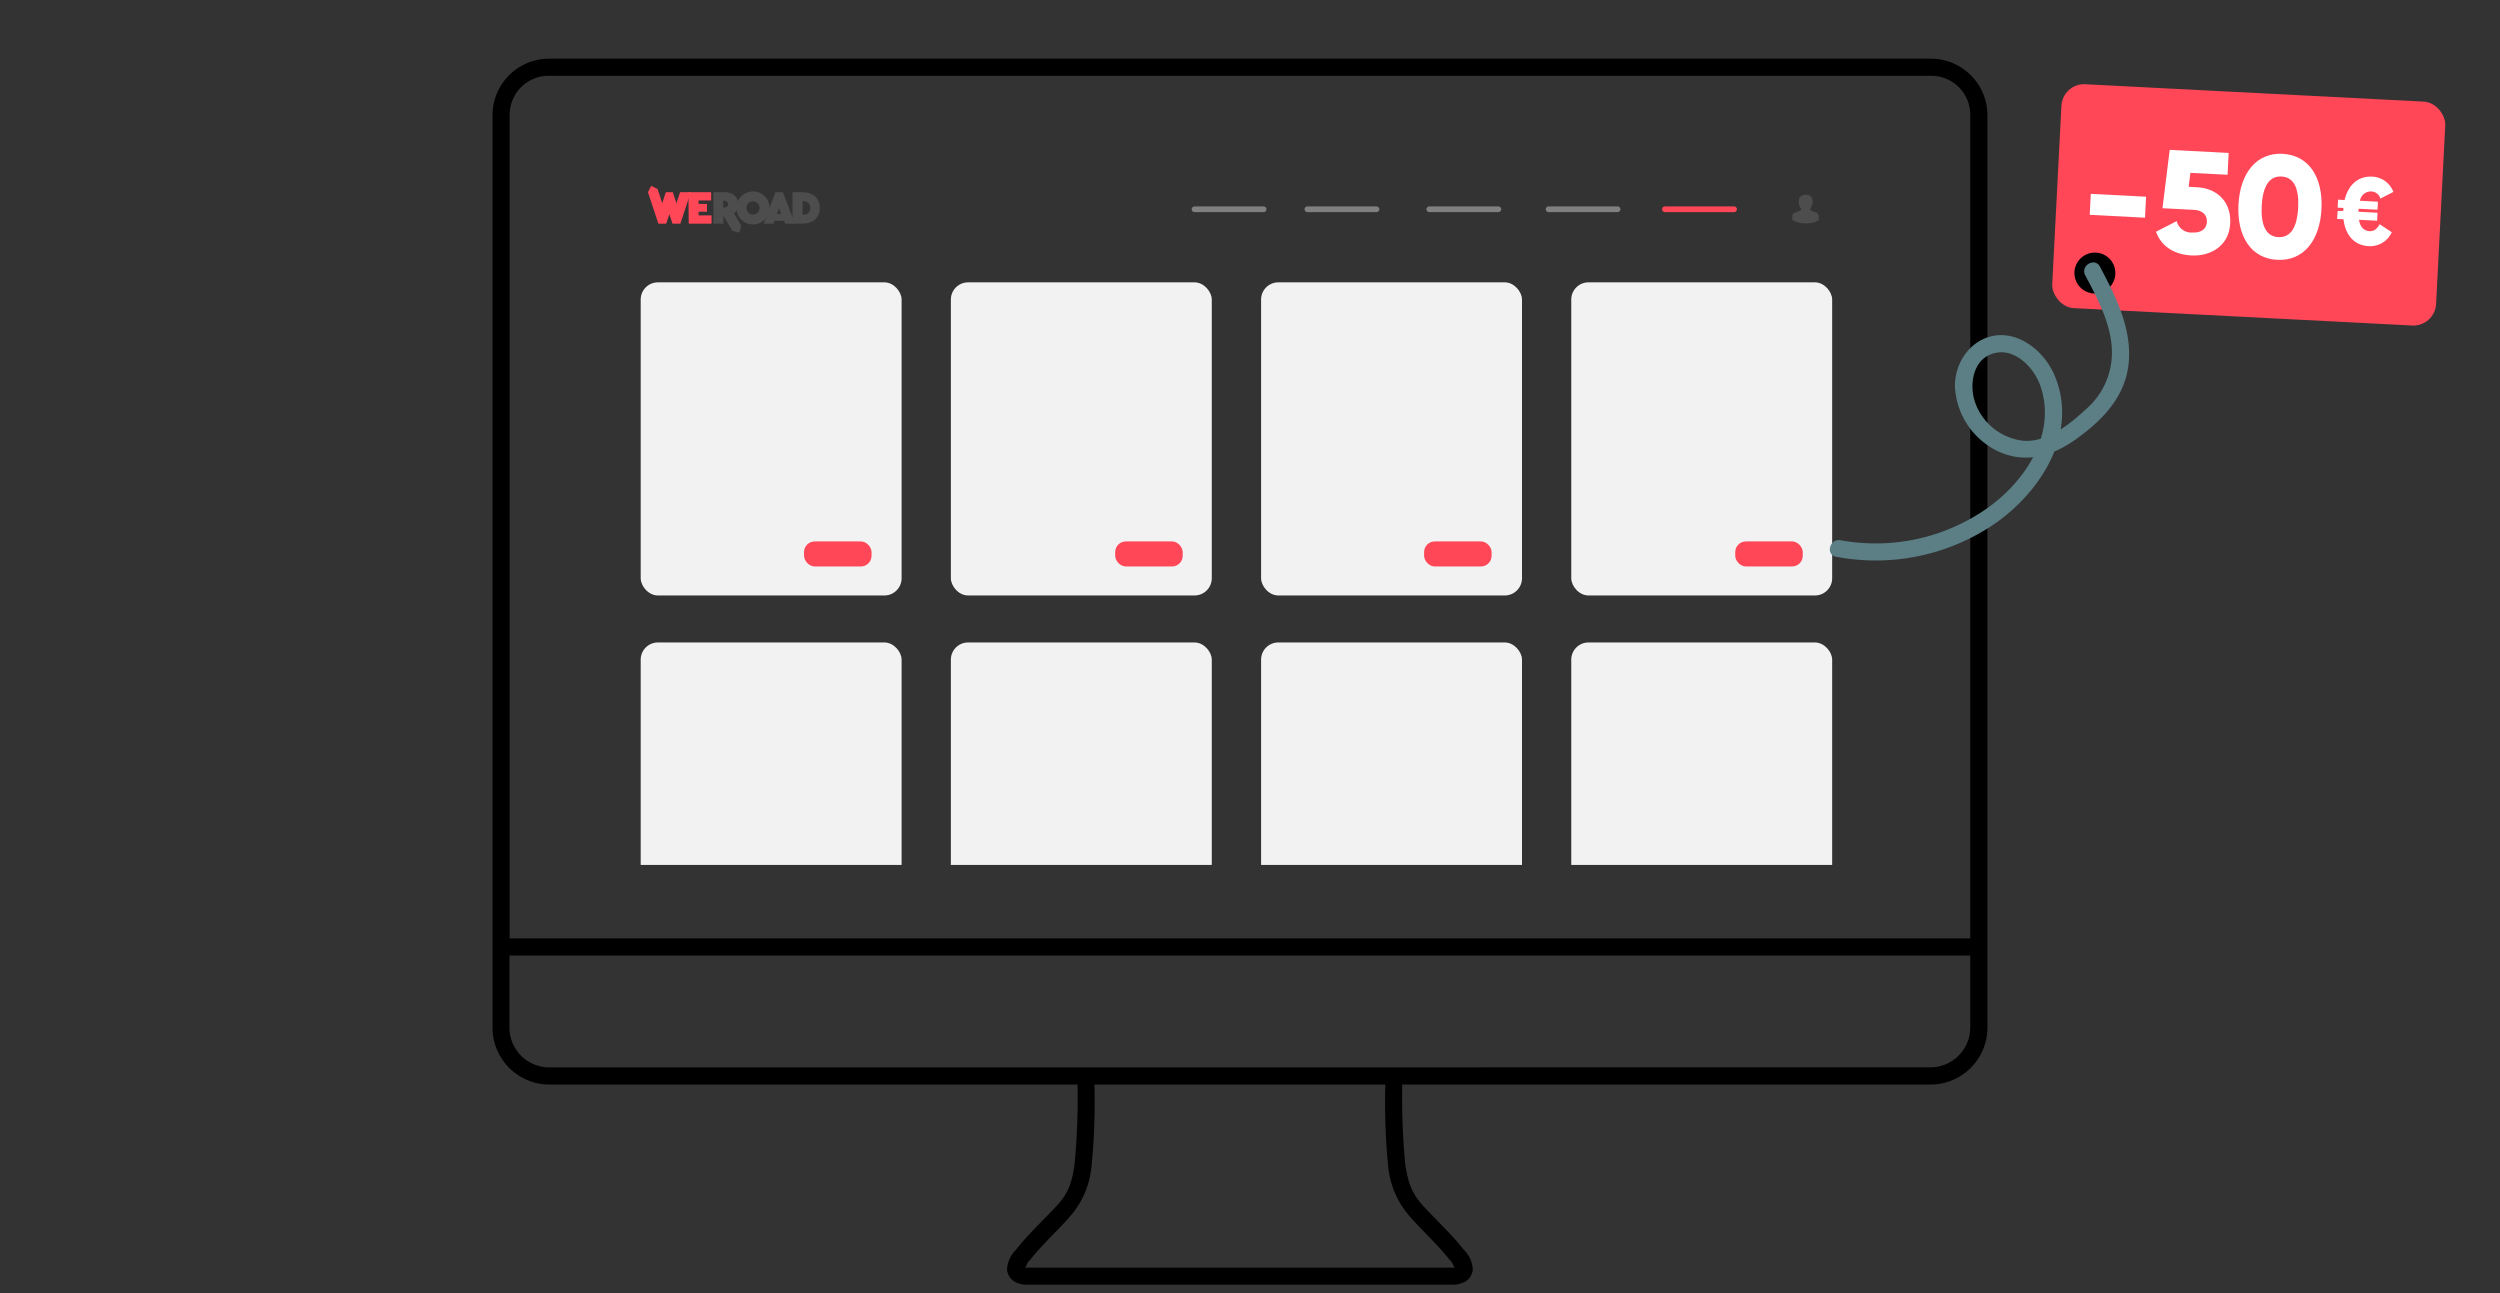
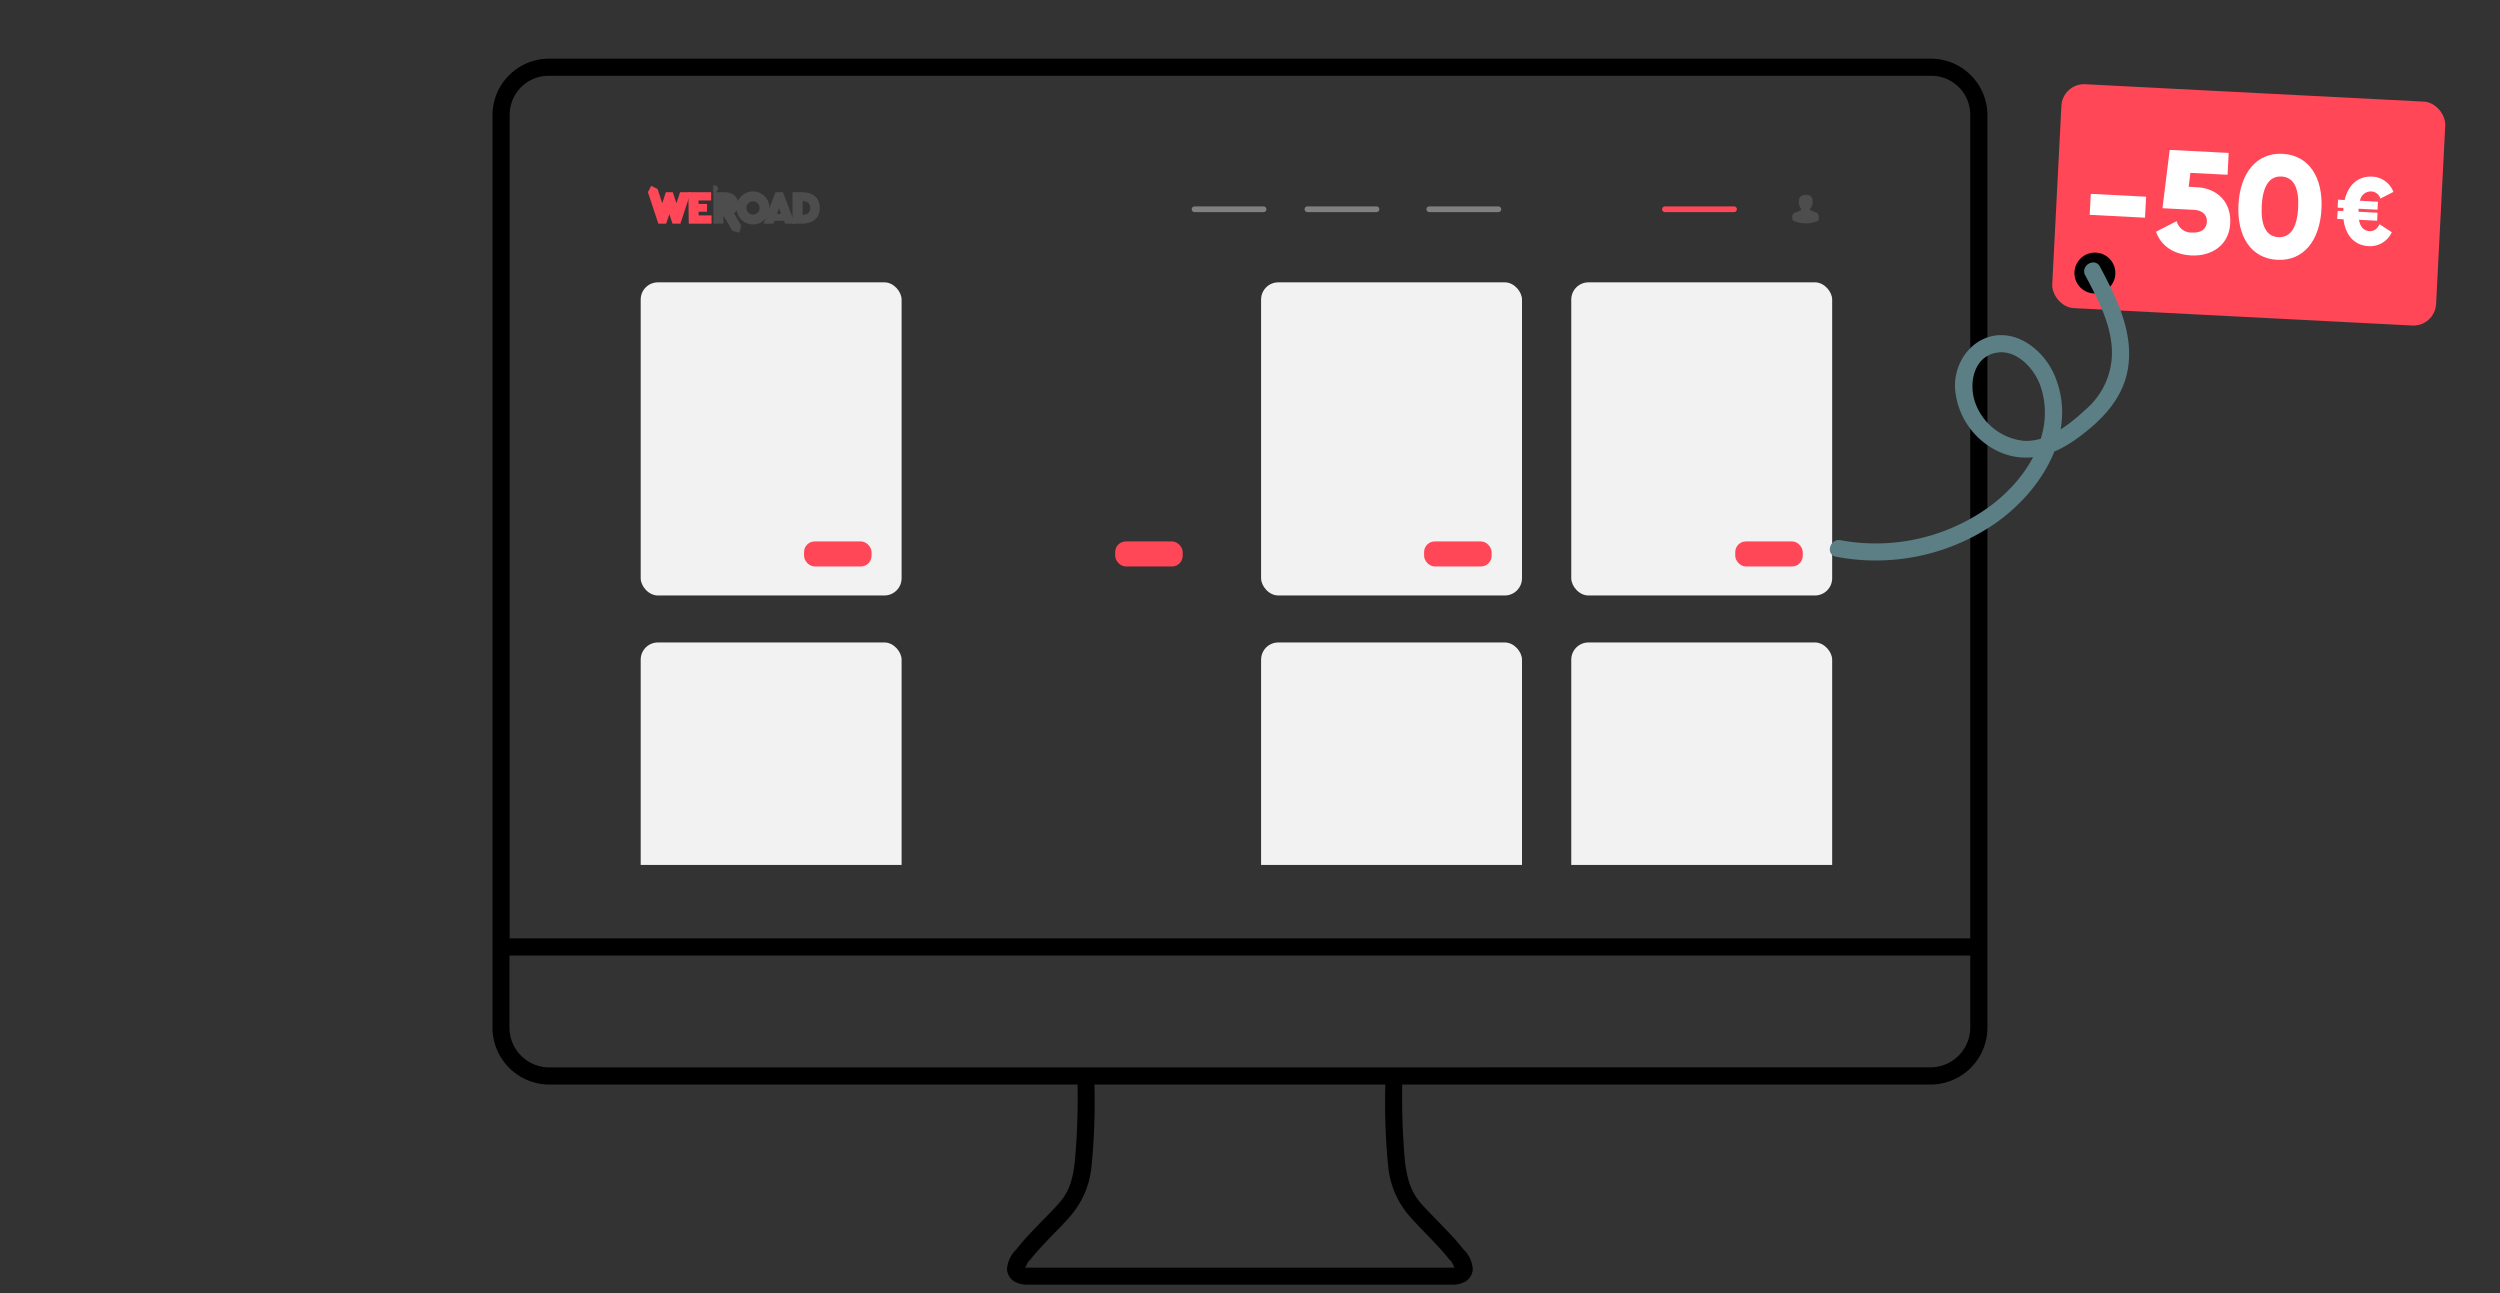
<svg xmlns="http://www.w3.org/2000/svg" id="bd3c61b7-c4fd-4313-90ad-0d294854370c" data-name="Livello 1" viewBox="0 0 438.47 226.84">
  <rect x="0" y="0" width="438.47" height="226.84" fill="#333333" stroke="none" />
  <defs>
    <clipPath id="a25bc78a-6dc3-419c-8837-b5adc78ce6fe">
      <rect x="101.48" y="25.64" width="230.69" height="126.06" rx="8.22" style="fill:none" />
    </clipPath>
  </defs>
  <path d="M348.57,180.1V20.29a9.93,9.93,0,0,0-9.86-10H96.24a9.93,9.93,0,0,0-9.86,10V180.1a10,10,0,0,0,9.86,10.12H189v.55a123.61,123.61,0,0,1-.52,13.31c-.47,3.5-1.19,5.26-3,7.24-.67.75-1.53,1.62-2.44,2.55-1.51,1.54-3.22,3.29-4.49,4.88l-.33.41a5.2,5.2,0,0,0-1.6,3.49,2.73,2.73,0,0,0,1.27,2.1,4.48,4.48,0,0,0,2.42.56h74.31a4.48,4.48,0,0,0,2.42-.56,2.76,2.76,0,0,0,1.27-2.1,5.21,5.21,0,0,0-1.61-3.49l-.33-.41c-1.26-1.59-3-3.34-4.49-4.88-.9-.93-1.76-1.8-2.43-2.55-1.77-2-2.49-3.74-3-7.24a123.38,123.38,0,0,1-.52-13.31v-.55h92.73A10,10,0,0,0,348.57,180.1ZM89.39,20.29a6.84,6.84,0,0,1,6.85-7H338.71a6.84,6.84,0,0,1,6.85,7V164.58H89.39Zm157.81,193c.81.91,1.83,2,2.81,3,1.48,1.52,3,3.1,4,4.38a3.12,3.12,0,0,0,.36.39,1.54,1.54,0,0,1,.34.47l.41.8H179.81l.4-.8a1.73,1.73,0,0,1,.35-.47,2.76,2.76,0,0,0,.36-.4c1-1.27,2.54-2.85,4-4.38,1-1,2-2.06,2.81-3a15.51,15.51,0,0,0,3.72-8.83,112.77,112.77,0,0,0,.51-13.68v-.55h51v.55a113.28,113.28,0,0,0,.5,13.68A15.52,15.52,0,0,0,247.2,213.28Zm-151-26.08a7,7,0,0,1-6.85-7.1V167.59H345.56V180.1a7,7,0,0,1-6.85,7.1Z" />
  <g style="clip-path:url(#a25bc78a-6dc3-419c-8837-b5adc78ce6fe)">
-     <path d="M125.08,33.71H127a3.06,3.06,0,0,1,1,.14,2.38,2.38,0,0,1,.79.41,1.82,1.82,0,0,1,.51.68,2,2,0,0,1,.19.92,2,2,0,0,1-.37,1.18,1.66,1.66,0,0,1-.38.37L130,39.58l-.31,1.23-1.23-.31-1.58-2.67v1.4h-1.76V33.71Zm1.76,2.71h.09a1,1,0,0,0,.54-.14.61.61,0,0,0,0-.94,1,1,0,0,0-.54-.14h-.09Z" style="fill:#4d4d4d" />
+     <path d="M125.08,33.71H127a3.06,3.06,0,0,1,1,.14,2.38,2.38,0,0,1,.79.41,1.82,1.82,0,0,1,.51.68,2,2,0,0,1,.19.92,2,2,0,0,1-.37,1.18,1.66,1.66,0,0,1-.38.37L130,39.58l-.31,1.23-1.23-.31-1.58-2.67v1.4h-1.76V33.71Zh.09a1,1,0,0,0,.54-.14.61.61,0,0,0,0-.94,1,1,0,0,0-.54-.14h-.09Z" style="fill:#4d4d4d" />
    <path d="M129.17,36.47a2.72,2.72,0,0,1,.23-1.13,2.77,2.77,0,0,1,.62-.92,2.93,2.93,0,0,1,.92-.62,2.87,2.87,0,0,1,2.25,0,2.9,2.9,0,0,1,1.54,1.54,2.72,2.72,0,0,1,.23,1.13,2.64,2.64,0,0,1-.23,1.12,3,3,0,0,1-.62.93,3.1,3.1,0,0,1-.92.62,3,3,0,0,1-2.25,0,3.1,3.1,0,0,1-.92-.62,2.81,2.81,0,0,1-.62-.93A2.64,2.64,0,0,1,129.17,36.47Zm1.74,0a1.13,1.13,0,0,0,.09.45,1.15,1.15,0,0,0,.25.37,1.36,1.36,0,0,0,.36.25,1.13,1.13,0,0,0,.45.09,1.18,1.18,0,0,0,.46-.09,1.36,1.36,0,0,0,.36-.25,1.15,1.15,0,0,0,.25-.37,1.17,1.17,0,0,0,0-.9,1.05,1.05,0,0,0-.25-.37,1,1,0,0,0-.36-.25,1.18,1.18,0,0,0-.46-.09,1.13,1.13,0,0,0-.45.09,1,1,0,0,0-.36.25A1.05,1.05,0,0,0,131,36,1.13,1.13,0,0,0,130.91,36.47Z" style="fill:#4d4d4d" />
    <path d="M136,33.71h1.32l2.1,5.52H137.7l-.18-.5h-1.67l-.19.5h-1.73Zm1,3.8-.37-1-.37,1Z" style="fill:#4d4d4d" />
    <path d="M139,39.23V33.71h1.53a5.29,5.29,0,0,1,1.39.17,2.85,2.85,0,0,1,1,.52,2.13,2.13,0,0,1,.63.87,2.94,2.94,0,0,1,.22,1.19,3,3,0,0,1-.22,1.2,2.16,2.16,0,0,1-.63.86,2.72,2.72,0,0,1-1,.53,4.88,4.88,0,0,1-1.39.18Zm1.77-1.57a1.42,1.42,0,0,0,1-.3,1.35,1.35,0,0,0,0-1.79,1.47,1.47,0,0,0-1-.29Z" style="fill:#4d4d4d" />
    <path d="M120.73,33.71h4v1.45h-2.21v.61H124v1.37h-1.47v.64h2.27v1.45h-4Z" style="fill:#ff4758" />
    <path d="M113.64,33.71l.57-1.12,1.12.56.82,2.49.63-1.93H118l.64,1.93.64-1.93h1.87l-1.82,5.52h-1.38l-.55-1.67-.56,1.67h-1.37Z" style="fill:#ff4758" />
    <line x1="209.51" y1="36.7" x2="221.62" y2="36.7" style="fill:none;stroke:gray;stroke-linecap:round;stroke-miterlimit:10" />
    <line x1="229.3" y1="36.7" x2="241.42" y2="36.7" style="fill:none;stroke:gray;stroke-linecap:round;stroke-miterlimit:10" />
    <line x1="250.68" y1="36.7" x2="262.8" y2="36.7" style="fill:none;stroke:gray;stroke-linecap:round;stroke-miterlimit:10" />
-     <line x1="271.6" y1="36.7" x2="283.71" y2="36.7" style="fill:none;stroke:gray;stroke-linecap:round;stroke-miterlimit:10" />
    <line x1="292.01" y1="36.7" x2="304.13" y2="36.7" style="fill:none;stroke:#ff4758;stroke-linecap:round;stroke-miterlimit:10" />
    <rect x="112.37" y="49.52" width="45.76" height="54.92" rx="3.02" style="fill:#f2f2f2" />
-     <rect x="166.77" y="49.52" width="45.76" height="54.92" rx="3.02" style="fill:#f2f2f2" />
    <rect x="221.18" y="49.52" width="45.76" height="54.92" rx="3.02" style="fill:#f2f2f2" />
    <rect x="275.58" y="49.52" width="45.76" height="54.92" rx="3.02" style="fill:#f2f2f2" />
    <rect x="112.37" y="112.68" width="45.76" height="54.92" rx="3.02" style="fill:#f2f2f2" />
-     <rect x="166.77" y="112.68" width="45.76" height="54.92" rx="3.02" style="fill:#f2f2f2" />
    <rect x="221.18" y="112.68" width="45.76" height="54.92" rx="3.02" style="fill:#f2f2f2" />
    <rect x="275.58" y="112.68" width="45.76" height="54.92" rx="3.02" style="fill:#f2f2f2" />
  </g>
  <rect x="141.02" y="94.96" width="11.84" height="4.39" rx="1.87" style="fill:#ff4758" />
  <rect x="195.59" y="94.96" width="11.84" height="4.39" rx="1.87" style="fill:#ff4758" />
  <rect x="249.77" y="94.96" width="11.84" height="4.39" rx="1.87" style="fill:#ff4758" />
  <rect x="304.34" y="94.96" width="11.84" height="4.39" rx="1.87" style="fill:#ff4758" />
  <path d="M319,38.12h0a.81.81,0,0,0-.5-.88,3.06,3.06,0,0,1-.94-.4l-.18-.15c.06,0,.09-.08.15-.14a1.92,1.92,0,0,0,.38-1.33,1,1,0,0,0-.56-.94,2.41,2.41,0,0,0-.66-.12,1.24,1.24,0,0,0-.63.14,1,1,0,0,0-.56.94,1.79,1.79,0,0,0,.37,1.34.4.4,0,0,0,.13.11l-.28.23a2.66,2.66,0,0,1-.85.34.8.8,0,0,0-.53.86v0a1.59,1.59,0,0,0,.06.48.06.06,0,0,0,.06.06,4.63,4.63,0,0,0,2.26.51,4.7,4.7,0,0,0,2.25-.51s0,0,0-.06a2.11,2.11,0,0,0,0-.51Z" style="fill:#4d4d4d" />
  <rect x="360.7" y="16.25" width="67.41" height="39.32" rx="3.98" transform="translate(2.36 -20.16) rotate(2.94)" style="fill:#ff4758" />
  <path d="M366.7,34l9.7.5-.19,3.68-9.7-.5Z" style="fill:#fff" />
  <path d="M391.15,39.16c-.2,3.93-3.37,5.82-6.82,5.64-2.84-.15-5.23-1.47-6.19-4.16l3.63-1.86a2.63,2.63,0,0,0,2.76,2c1.69.09,2.47-.77,2.53-1.86s-.64-2-2.19-2.11l-5.6-.29,1.27-10.23,10.34.53-.19,3.83-6.52-.33-.3,2.44,1.45.08C388.64,33,391.35,35.22,391.15,39.16Z" style="fill:#fff" />
  <path d="M392.6,35.9c.28-5.51,3.13-9.16,7.75-8.92s7.09,4.15,6.81,9.67-3.14,9.16-7.76,8.92S392.32,41.42,392.6,35.9Zm10.47.54c.18-3.45-.77-5.37-2.92-5.48s-3.29,1.7-3.47,5.15.78,5.37,2.92,5.48S402.89,39.89,403.07,36.44Z" style="fill:#fff" />
  <path d="M419.49,40.73a4.17,4.17,0,0,1-4.07,2.44c-2.55-.13-4.09-2-4.39-4.71l-1.13-.06L410,37l1,0v-.2l0-.33-1-.05.07-1.4,1.15.06c.62-2.61,2.32-4.23,4.83-4.1a4.13,4.13,0,0,1,3.72,2.68l-2.28,1.17a1.73,1.73,0,0,0-1.58-1.25,1.93,1.93,0,0,0-2,1.63l3.15.17-.07,1.4-3.33-.17,0,.33v.2l3.33.17-.07,1.4-3.18-.16c.2,1.23.82,1.91,1.84,2,.8,0,1.3-.34,1.78-1.22Z" style="fill:#fff" />
  <circle cx="367.42" cy="47.89" r="3.59" />
  <path d="M365.72,48.28c2.09,3.95,4.34,8.1,4.66,12.65a13.12,13.12,0,0,1-4.63,10.93c-2.83,2.63-6.63,5.65-10.71,5.46a10.15,10.15,0,0,1-8.52-6.45c-1.3-3.3-.51-8.26,3.6-9,3.49-.66,6.64,2.71,7.7,5.7,3,8.46-2.61,16.86-9.32,21.59a34.05,34.05,0,0,1-25.69,5.59c-1.89-.36-2.69,2.53-.8,2.89a37,37,0,0,0,27.84-5.78c8.12-5.64,14.77-16,10.48-26.06-1.62-3.8-5.56-7.33-9.93-7-4.63.37-7.73,4.82-7.51,9.27a13.27,13.27,0,0,0,7.5,11.06c4.77,2.27,9.54.88,13.66-2.06,4.55-3.25,8.58-7.29,9.26-13.09.72-6.18-2.2-11.92-5-17.21-.9-1.7-3.49-.19-2.59,1.52Z" style="fill:#5b7f85" />
</svg>